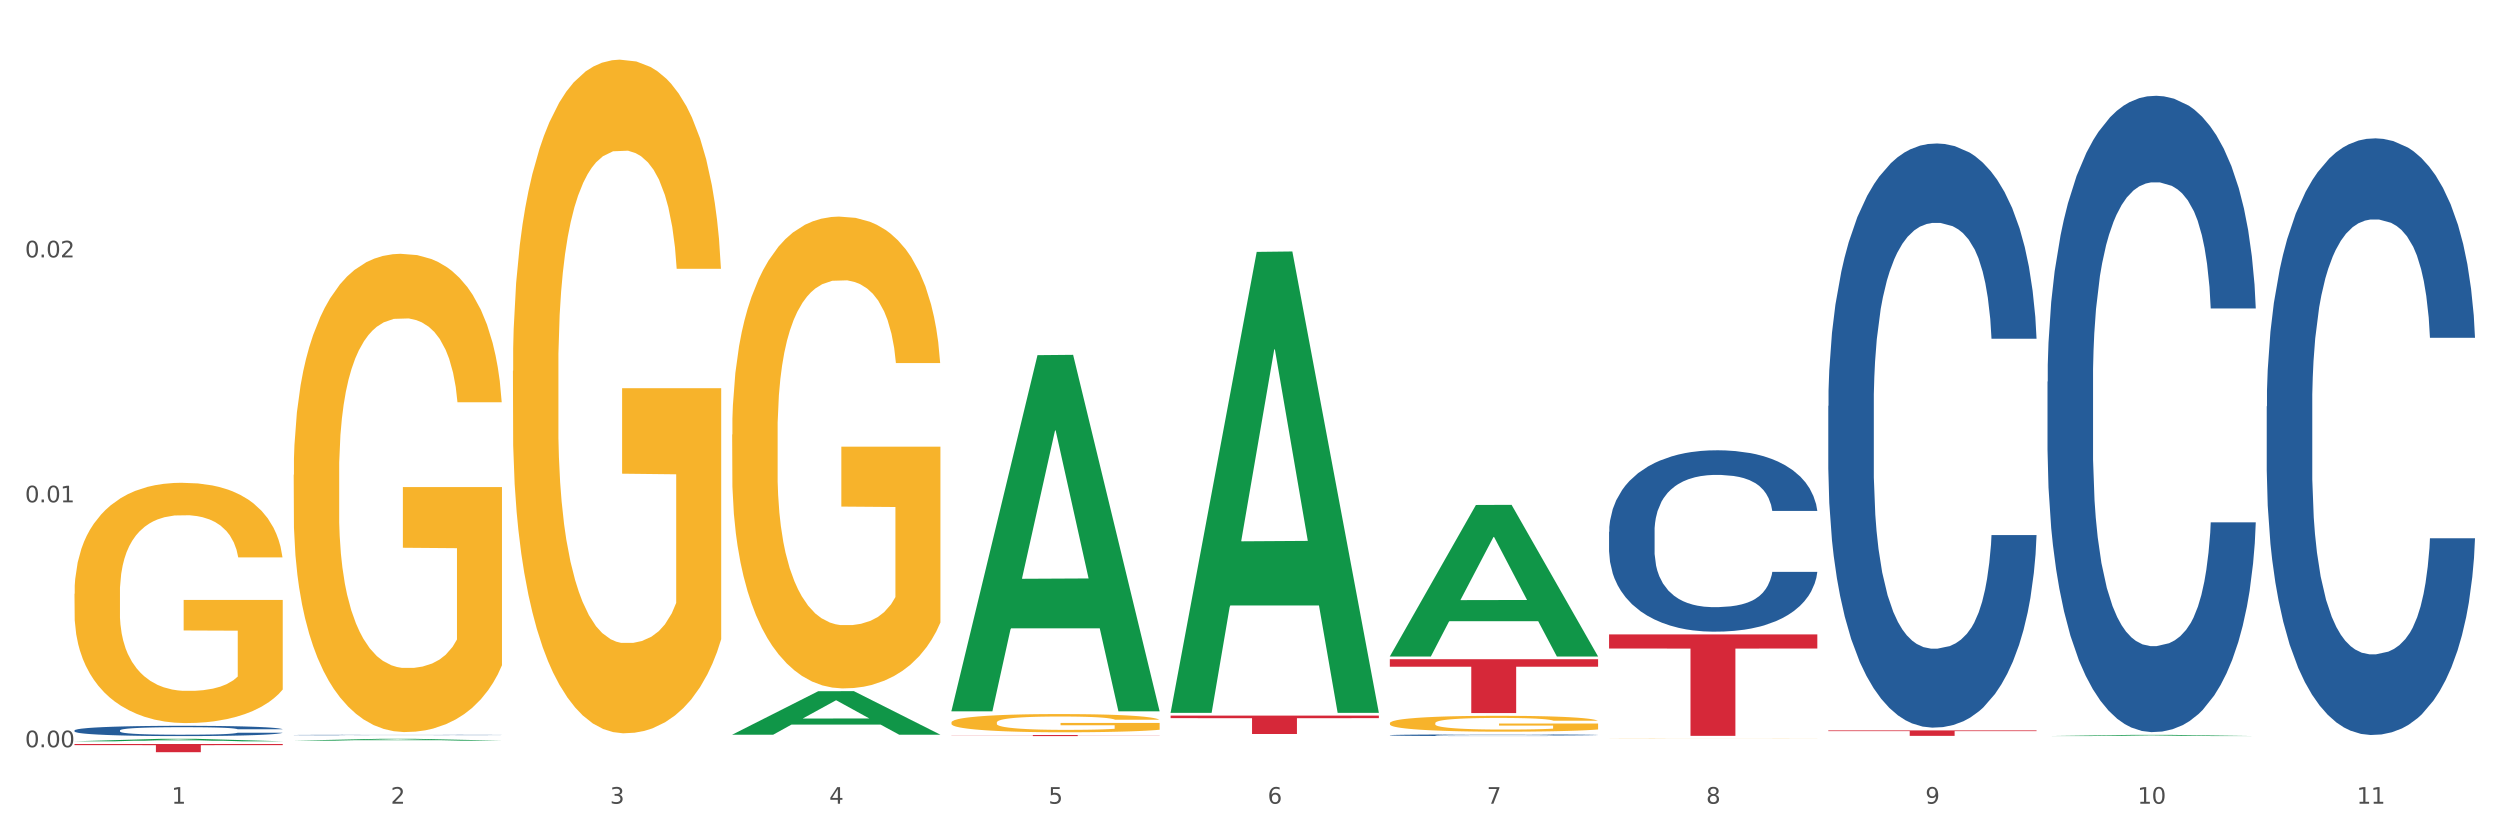
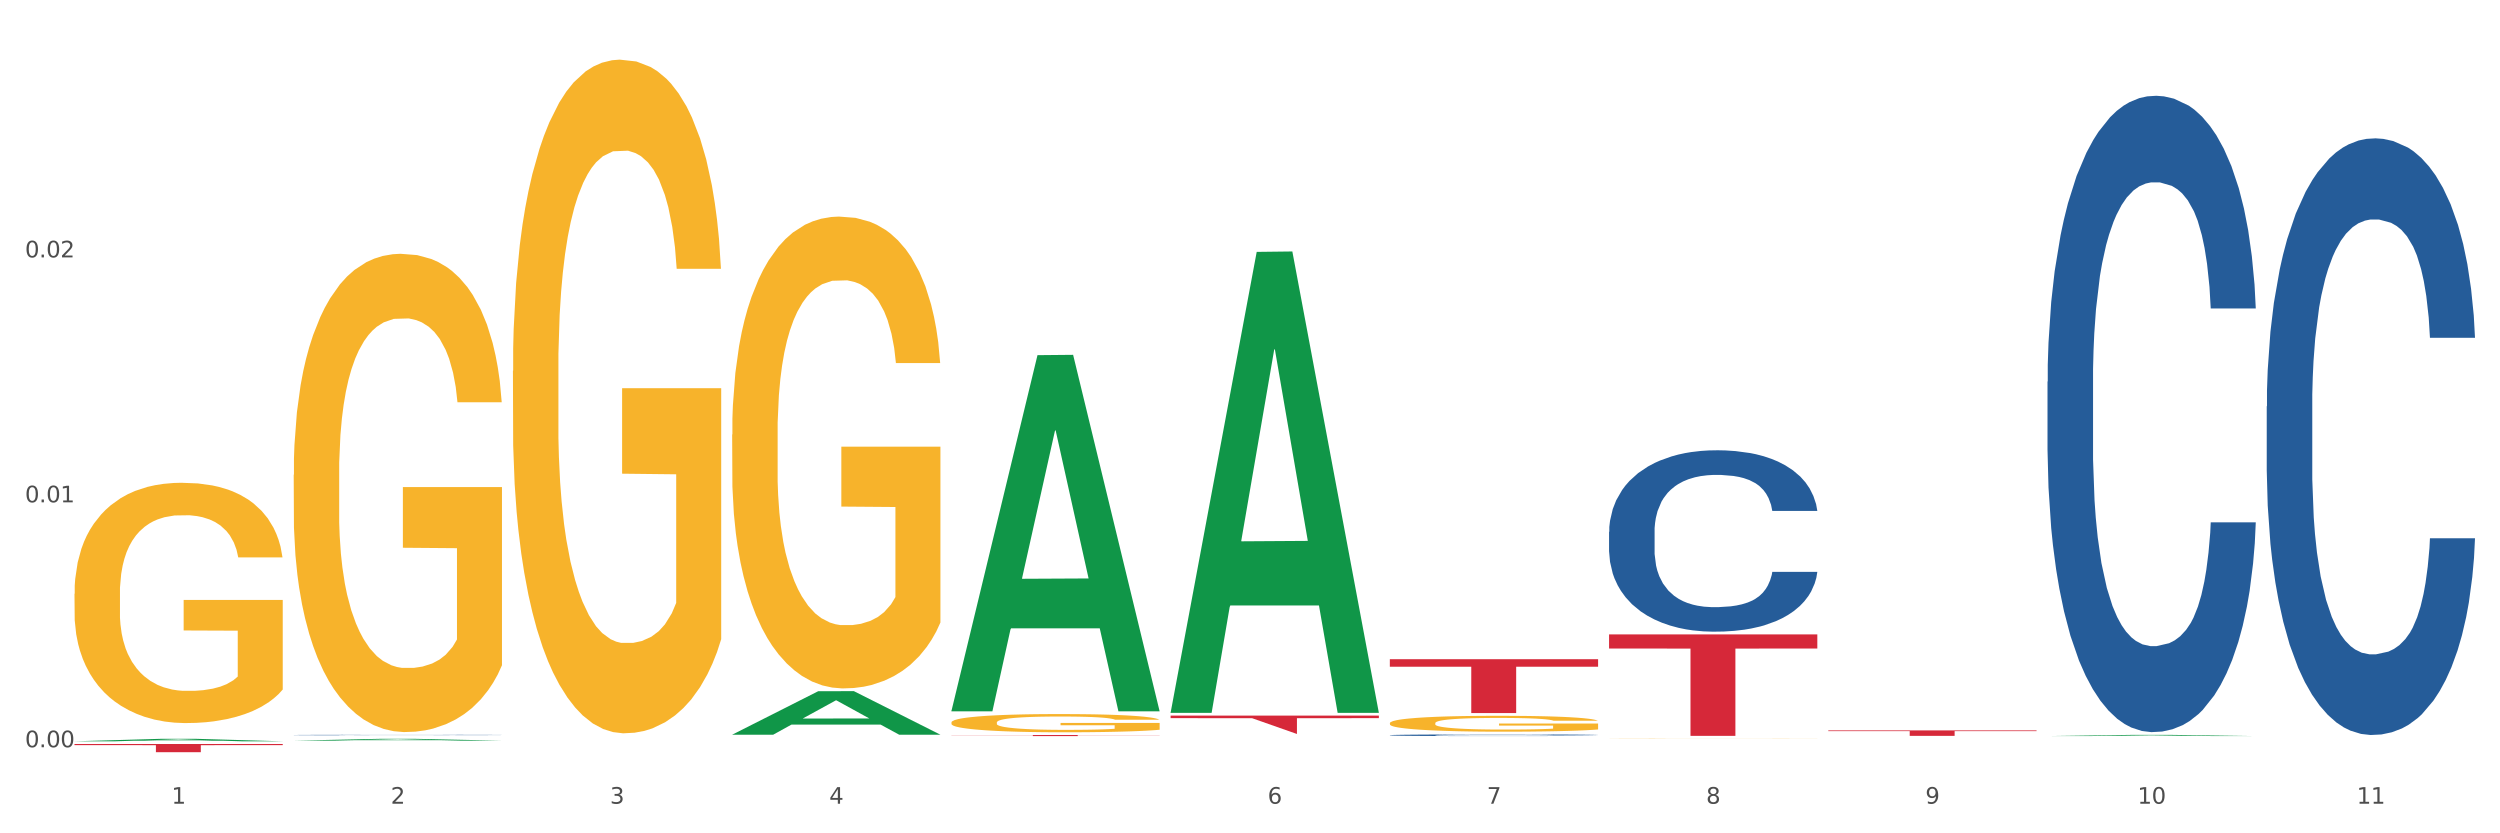
<svg xmlns="http://www.w3.org/2000/svg" xmlns:xlink="http://www.w3.org/1999/xlink" width="1080pt" height="360pt" viewBox="0 0 1080 360" version="1.1">
  <rect x="0" y="0" width="1080" height="360" fill="#333333" stroke="none" />
  <defs>
    <style type="text/css">*{stroke-linejoin: round; stroke-linecap: butt}</style>
  </defs>
  <g id="figure_1">
    <g id="patch_1">
      <path d="M 0 360  L 1080 360  L 1080 0  L 0 0  z " style="fill: #ffffff; stroke: #ffffff; stroke-linejoin: miter" />
    </g>
    <g id="axes_1">
      <g id="matplotlib.axis_1">
        <g id="xtick_1">
          <g id="text_1">
            <g style="fill: #4d4d4d" transform="translate(74.106 347.204) scale(0.096 -0.096)">
              <defs>
                <path id="DejaVuSans-31" d="M 794 531  L 1825 531  L 1825 4091  L 703 3866  L 703 4441  L 1819 4666  L 2450 4666  L 2450 531  L 3481 531  L 3481 0  L 794 0  L 794 531  z " transform="scale(0.016)" />
              </defs>
              <use xlink:href="#DejaVuSans-31" />
            </g>
          </g>
        </g>
        <g id="xtick_2">
          <g id="text_2">
            <g style="fill: #4d4d4d" transform="translate(168.812 347.204) scale(0.096 -0.096)">
              <defs>
                <path id="DejaVuSans-32" d="M 1228 531  L 3431 531  L 3431 0  L 469 0  L 469 531  Q 828 903 1448 1529  Q 2069 2156 2228 2338  Q 2531 2678 2651 2914  Q 2772 3150 2772 3378  Q 2772 3750 2511 3984  Q 2250 4219 1831 4219  Q 1534 4219 1204 4116  Q 875 4013 500 3803  L 500 4441  Q 881 4594 1212 4672  Q 1544 4750 1819 4750  Q 2544 4750 2975 4387  Q 3406 4025 3406 3419  Q 3406 3131 3298 2873  Q 3191 2616 2906 2266  Q 2828 2175 2409 1742  Q 1991 1309 1228 531  z " transform="scale(0.016)" />
              </defs>
              <use xlink:href="#DejaVuSans-32" />
            </g>
          </g>
        </g>
        <g id="xtick_3">
          <g id="text_3">
            <g style="fill: #4d4d4d" transform="translate(263.517 347.204) scale(0.096 -0.096)">
              <defs>
                <path id="DejaVuSans-33" d="M 2597 2516  Q 3050 2419 3304 2112  Q 3559 1806 3559 1356  Q 3559 666 3084 287  Q 2609 -91 1734 -91  Q 1441 -91 1130 -33  Q 819 25 488 141  L 488 750  Q 750 597 1062 519  Q 1375 441 1716 441  Q 2309 441 2620 675  Q 2931 909 2931 1356  Q 2931 1769 2642 2001  Q 2353 2234 1838 2234  L 1294 2234  L 1294 2753  L 1863 2753  Q 2328 2753 2575 2939  Q 2822 3125 2822 3475  Q 2822 3834 2567 4026  Q 2313 4219 1838 4219  Q 1578 4219 1281 4162  Q 984 4106 628 3988  L 628 4550  Q 988 4650 1302 4700  Q 1616 4750 1894 4750  Q 2613 4750 3031 4423  Q 3450 4097 3450 3541  Q 3450 3153 3228 2886  Q 3006 2619 2597 2516  z " transform="scale(0.016)" />
              </defs>
              <use xlink:href="#DejaVuSans-33" />
            </g>
          </g>
        </g>
        <g id="xtick_4">
          <g id="text_4">
            <g style="fill: #4d4d4d" transform="translate(358.223 347.204) scale(0.096 -0.096)">
              <defs>
                <path id="DejaVuSans-34" d="M 2419 4116  L 825 1625  L 2419 1625  L 2419 4116  z M 2253 4666  L 3047 4666  L 3047 1625  L 3713 1625  L 3713 1100  L 3047 1100  L 3047 0  L 2419 0  L 2419 1100  L 313 1100  L 313 1709  L 2253 4666  z " transform="scale(0.016)" />
              </defs>
              <use xlink:href="#DejaVuSans-34" />
            </g>
          </g>
        </g>
        <g id="xtick_5">
          <g id="text_5">
            <g style="fill: #4d4d4d" transform="translate(452.928 347.204) scale(0.096 -0.096)">
              <defs>
-                 <path id="DejaVuSans-35" d="M 691 4666  L 3169 4666  L 3169 4134  L 1269 4134  L 1269 2991  Q 1406 3038 1543 3061  Q 1681 3084 1819 3084  Q 2600 3084 3056 2656  Q 3513 2228 3513 1497  Q 3513 744 3044 326  Q 2575 -91 1722 -91  Q 1428 -91 1123 -41  Q 819 9 494 109  L 494 744  Q 775 591 1075 516  Q 1375 441 1709 441  Q 2250 441 2565 725  Q 2881 1009 2881 1497  Q 2881 1984 2565 2268  Q 2250 2553 1709 2553  Q 1456 2553 1204 2497  Q 953 2441 691 2322  L 691 4666  z " transform="scale(0.016)" />
-               </defs>
+                 </defs>
              <use xlink:href="#DejaVuSans-35" />
            </g>
          </g>
        </g>
        <g id="xtick_6">
          <g id="text_6">
            <g style="fill: #4d4d4d" transform="translate(547.634 347.204) scale(0.096 -0.096)">
              <defs>
                <path id="DejaVuSans-36" d="M 2113 2584  Q 1688 2584 1439 2293  Q 1191 2003 1191 1497  Q 1191 994 1439 701  Q 1688 409 2113 409  Q 2538 409 2786 701  Q 3034 994 3034 1497  Q 3034 2003 2786 2293  Q 2538 2584 2113 2584  z M 3366 4563  L 3366 3988  Q 3128 4100 2886 4159  Q 2644 4219 2406 4219  Q 1781 4219 1451 3797  Q 1122 3375 1075 2522  Q 1259 2794 1537 2939  Q 1816 3084 2150 3084  Q 2853 3084 3261 2657  Q 3669 2231 3669 1497  Q 3669 778 3244 343  Q 2819 -91 2113 -91  Q 1303 -91 875 529  Q 447 1150 447 2328  Q 447 3434 972 4092  Q 1497 4750 2381 4750  Q 2619 4750 2861 4703  Q 3103 4656 3366 4563  z " transform="scale(0.016)" />
              </defs>
              <use xlink:href="#DejaVuSans-36" />
            </g>
          </g>
        </g>
        <g id="xtick_7">
          <g id="text_7">
            <g style="fill: #4d4d4d" transform="translate(642.339 347.204) scale(0.096 -0.096)">
              <defs>
                <path id="DejaVuSans-37" d="M 525 4666  L 3525 4666  L 3525 4397  L 1831 0  L 1172 0  L 2766 4134  L 525 4134  L 525 4666  z " transform="scale(0.016)" />
              </defs>
              <use xlink:href="#DejaVuSans-37" />
            </g>
          </g>
        </g>
        <g id="xtick_8">
          <g id="text_8">
            <g style="fill: #4d4d4d" transform="translate(737.044 347.204) scale(0.096 -0.096)">
              <defs>
                <path id="DejaVuSans-38" d="M 2034 2216  Q 1584 2216 1326 1975  Q 1069 1734 1069 1313  Q 1069 891 1326 650  Q 1584 409 2034 409  Q 2484 409 2743 651  Q 3003 894 3003 1313  Q 3003 1734 2745 1975  Q 2488 2216 2034 2216  z M 1403 2484  Q 997 2584 770 2862  Q 544 3141 544 3541  Q 544 4100 942 4425  Q 1341 4750 2034 4750  Q 2731 4750 3128 4425  Q 3525 4100 3525 3541  Q 3525 3141 3298 2862  Q 3072 2584 2669 2484  Q 3125 2378 3379 2068  Q 3634 1759 3634 1313  Q 3634 634 3220 271  Q 2806 -91 2034 -91  Q 1263 -91 848 271  Q 434 634 434 1313  Q 434 1759 690 2068  Q 947 2378 1403 2484  z M 1172 3481  Q 1172 3119 1398 2916  Q 1625 2713 2034 2713  Q 2441 2713 2670 2916  Q 2900 3119 2900 3481  Q 2900 3844 2670 4047  Q 2441 4250 2034 4250  Q 1625 4250 1398 4047  Q 1172 3844 1172 3481  z " transform="scale(0.016)" />
              </defs>
              <use xlink:href="#DejaVuSans-38" />
            </g>
          </g>
        </g>
        <g id="xtick_9">
          <g id="text_9">
            <g style="fill: #4d4d4d" transform="translate(831.75 347.204) scale(0.096 -0.096)">
              <defs>
                <path id="DejaVuSans-39" d="M 703 97  L 703 672  Q 941 559 1184 500  Q 1428 441 1663 441  Q 2288 441 2617 861  Q 2947 1281 2994 2138  Q 2813 1869 2534 1725  Q 2256 1581 1919 1581  Q 1219 1581 811 2004  Q 403 2428 403 3163  Q 403 3881 828 4315  Q 1253 4750 1959 4750  Q 2769 4750 3195 4129  Q 3622 3509 3622 2328  Q 3622 1225 3098 567  Q 2575 -91 1691 -91  Q 1453 -91 1209 -44  Q 966 3 703 97  z M 1959 2075  Q 2384 2075 2632 2365  Q 2881 2656 2881 3163  Q 2881 3666 2632 3958  Q 2384 4250 1959 4250  Q 1534 4250 1286 3958  Q 1038 3666 1038 3163  Q 1038 2656 1286 2365  Q 1534 2075 1959 2075  z " transform="scale(0.016)" />
              </defs>
              <use xlink:href="#DejaVuSans-39" />
            </g>
          </g>
        </g>
        <g id="xtick_10">
          <g id="text_10">
            <g style="fill: #4d4d4d" transform="translate(923.401 347.204) scale(0.096 -0.096)">
              <defs>
                <path id="DejaVuSans-30" d="M 2034 4250  Q 1547 4250 1301 3770  Q 1056 3291 1056 2328  Q 1056 1369 1301 889  Q 1547 409 2034 409  Q 2525 409 2770 889  Q 3016 1369 3016 2328  Q 3016 3291 2770 3770  Q 2525 4250 2034 4250  z M 2034 4750  Q 2819 4750 3233 4129  Q 3647 3509 3647 2328  Q 3647 1150 3233 529  Q 2819 -91 2034 -91  Q 1250 -91 836 529  Q 422 1150 422 2328  Q 422 3509 836 4129  Q 1250 4750 2034 4750  z " transform="scale(0.016)" />
              </defs>
              <use xlink:href="#DejaVuSans-31" />
              <use xlink:href="#DejaVuSans-30" transform="translate(63.623 0)" />
            </g>
          </g>
        </g>
        <g id="xtick_11">
          <g id="text_11">
            <g style="fill: #4d4d4d" transform="translate(1018.107 347.204) scale(0.096 -0.096)">
              <use xlink:href="#DejaVuSans-31" />
              <use xlink:href="#DejaVuSans-31" transform="translate(63.623 0)" />
            </g>
          </g>
        </g>
        <g id="xtick_12" />
        <g id="xtick_13" />
        <g id="xtick_14" />
        <g id="xtick_15" />
        <g id="xtick_16" />
        <g id="xtick_17" />
        <g id="xtick_18" />
        <g id="xtick_19" />
        <g id="xtick_20" />
        <g id="xtick_21" />
      </g>
      <g id="matplotlib.axis_2">
        <g id="ytick_1">
          <g id="text_12">
            <g style="fill: #4d4d4d" transform="translate(10.8 322.816) scale(0.096 -0.096)">
              <defs>
                <path id="DejaVuSans-2e" d="M 684 794  L 1344 794  L 1344 0  L 684 0  L 684 794  z " transform="scale(0.016)" />
              </defs>
              <use xlink:href="#DejaVuSans-30" />
              <use xlink:href="#DejaVuSans-2e" transform="translate(63.623 0)" />
              <use xlink:href="#DejaVuSans-30" transform="translate(95.41 0)" />
              <use xlink:href="#DejaVuSans-30" transform="translate(159.033 0)" />
            </g>
          </g>
        </g>
        <g id="ytick_2">
          <g id="text_13">
            <g style="fill: #4d4d4d" transform="translate(10.8 217.008) scale(0.096 -0.096)">
              <use xlink:href="#DejaVuSans-30" />
              <use xlink:href="#DejaVuSans-2e" transform="translate(63.623 0)" />
              <use xlink:href="#DejaVuSans-30" transform="translate(95.41 0)" />
              <use xlink:href="#DejaVuSans-31" transform="translate(159.033 0)" />
            </g>
          </g>
        </g>
        <g id="ytick_3">
          <g id="text_14">
            <g style="fill: #4d4d4d" transform="translate(10.8 111.199) scale(0.096 -0.096)">
              <use xlink:href="#DejaVuSans-30" />
              <use xlink:href="#DejaVuSans-2e" transform="translate(63.623 0)" />
              <use xlink:href="#DejaVuSans-30" transform="translate(95.41 0)" />
              <use xlink:href="#DejaVuSans-32" transform="translate(159.033 0)" />
            </g>
          </g>
        </g>
        <g id="ytick_4" />
        <g id="ytick_5" />
        <g id="ytick_6" />
      </g>
      <g id="PolyCollection_1">
        <path d="M 32.175 320.242  L 32.268 320.241  L 69.369 319.17  L 84.766 319.169  L 122.145 320.244  L 104.337 320.244  L 96.267 319.994  L 57.96 319.994  L 57.682 319.998  L 49.891 320.244  L 32.175 320.244  L 32.175 320.242  L 62.783 319.844  L 91.444 319.843  L 77.253 319.398  L 77.067 319.396  L 76.882 319.399  L 62.691 319.843  L 62.783 319.844  L 32.175 320.242  z " clip-path="url(#p238727cf6b)" style="fill: #109648" />
        <path d="M 316.291 187.754  L 316.398 187.568  L 316.398 180.866  L 316.61 175.095  L 317.672 161.133  L 319.266 149.591  L 320.434 143.448  L 321.603 138.422  L 322.983 133.395  L 324.683 128.183  L 327.763 120.55  L 329.675 116.641  L 332.012 112.545  L 336.261 106.588  L 339.342 103.237  L 342.528 100.445  L 347.733 97.094  L 351.132 95.605  L 354.744 94.488  L 359.099 93.743  L 362.392 93.557  L 369.615 94.115  L 375.776 95.791  L 378.75 97.094  L 382.574 99.328  L 384.592 100.817  L 387.885 103.796  L 391.284 107.705  L 393.621 111.056  L 397.127 117.385  L 399.782 123.715  L 402.225 131.534  L 403.5 136.932  L 404.456 141.959  L 405.306 147.73  L 406.155 156.851  L 387.035 156.851  L 386.292 150.336  L 385.123 144.193  L 383.424 138.235  L 381.937 134.512  L 379.387 129.858  L 377.051 126.88  L 374.607 124.646  L 371.633 122.784  L 369.296 121.853  L 366.003 121.109  L 359.524 121.295  L 355.169 122.784  L 352.195 124.646  L 350.283 126.321  L 348.583 128.183  L 346.671 130.789  L 344.44 134.698  L 342.847 138.235  L 341.254 142.703  L 339.979 147.171  L 338.811 152.384  L 337.855 157.968  L 337.111 163.739  L 336.474 170.814  L 335.943 182.542  L 335.943 208.046  L 336.155 213.817  L 336.686 221.449  L 337.323 227.22  L 338.386 234.108  L 339.342 238.762  L 341.147 245.464  L 343.166 251.049  L 344.759 254.586  L 346.352 257.565  L 349.114 261.66  L 352.195 265.011  L 354.85 267.059  L 358.462 268.92  L 360.905 269.665  L 363.029 270.037  L 368.234 270.037  L 371.952 269.479  L 376.095 268.176  L 379.281 266.5  L 381.937 264.452  L 384.911 261.102  L 386.823 257.937  L 386.823 219.029  L 363.454 218.843  L 363.454 192.967  L 406.262 192.967  L 406.262 268.92  L 404.456 272.83  L 402.438 276.367  L 400.313 279.531  L 397.127 283.441  L 393.303 287.164  L 389.903 289.77  L 386.292 292.004  L 382.043 294.052  L 376.519 295.914  L 373.12 296.658  L 368.871 297.217  L 363.879 297.403  L 359.524 297.031  L 355.275 296.1  L 350.814 294.424  L 346.459 292.004  L 343.166 289.584  L 339.873 286.606  L 336.367 282.696  L 333.606 278.973  L 331.481 275.622  L 329.144 271.34  L 326.595 265.756  L 324.683 260.729  L 322.983 255.517  L 321.178 248.815  L 319.903 243.044  L 318.628 235.784  L 317.885 230.385  L 317.035 222.008  L 316.398 210.28  L 316.291 187.754  z " clip-path="url(#p238727cf6b)" style="fill: #f7b32b" />
        <path d="M 410.997 312.115  L 411.103 312.108  L 411.103 311.849  L 411.316 311.626  L 412.378 311.086  L 413.971 310.64  L 415.14 310.403  L 416.308 310.209  L 417.689 310.015  L 419.388 309.813  L 422.469 309.519  L 424.381 309.367  L 426.718 309.209  L 430.967 308.979  L 434.047 308.85  L 437.234 308.742  L 442.439 308.612  L 445.838 308.555  L 449.449 308.512  L 453.804 308.483  L 457.097 308.476  L 464.32 308.497  L 470.481 308.562  L 473.456 308.612  L 477.28 308.699  L 479.298 308.756  L 482.591 308.871  L 485.99 309.022  L 488.327 309.152  L 491.832 309.396  L 494.488 309.641  L 496.931 309.943  L 498.205 310.151  L 499.161 310.346  L 500.011 310.569  L 500.861 310.921  L 481.741 310.921  L 480.997 310.669  L 479.829 310.432  L 478.129 310.202  L 476.642 310.058  L 474.093 309.878  L 471.756 309.763  L 469.313 309.677  L 466.339 309.605  L 464.002 309.569  L 460.709 309.54  L 454.229 309.547  L 449.874 309.605  L 446.9 309.677  L 444.988 309.741  L 443.288 309.813  L 441.376 309.914  L 439.146 310.065  L 437.552 310.202  L 435.959 310.374  L 434.684 310.547  L 433.516 310.748  L 432.56 310.964  L 431.816 311.187  L 431.179 311.46  L 430.648 311.913  L 430.648 312.899  L 430.86 313.122  L 431.392 313.417  L 432.029 313.64  L 433.091 313.906  L 434.047 314.086  L 435.853 314.344  L 437.871 314.56  L 439.464 314.697  L 441.058 314.812  L 443.82 314.97  L 446.9 315.1  L 449.556 315.179  L 453.167 315.251  L 455.61 315.279  L 457.735 315.294  L 462.94 315.294  L 466.657 315.272  L 470.8 315.222  L 473.987 315.157  L 476.642 315.078  L 479.616 314.949  L 481.528 314.826  L 481.528 313.323  L 458.16 313.316  L 458.16 312.316  L 500.967 312.316  L 500.967 315.251  L 499.161 315.402  L 497.143 315.538  L 495.019 315.661  L 491.832 315.812  L 488.008 315.955  L 484.609 316.056  L 480.997 316.142  L 476.748 316.222  L 471.225 316.294  L 467.826 316.322  L 463.577 316.344  L 458.584 316.351  L 454.229 316.337  L 449.98 316.301  L 445.519 316.236  L 441.164 316.142  L 437.871 316.049  L 434.578 315.934  L 431.073 315.783  L 428.311 315.639  L 426.187 315.51  L 423.85 315.344  L 421.3 315.128  L 419.388 314.934  L 417.689 314.733  L 415.883 314.474  L 414.608 314.251  L 413.334 313.97  L 412.59 313.762  L 411.74 313.438  L 411.103 312.985  L 410.997 312.115  z " clip-path="url(#p238727cf6b)" style="fill: #f7b32b" />
        <path d="M 789.819 315.519  L 879.789 315.519  L 879.789 315.85  L 844.398 315.852  L 844.398 317.898  L 824.997 317.898  L 824.997 315.852  L 789.819 315.85  L 789.819 315.521  L 789.819 315.519  z " clip-path="url(#p238727cf6b)" style="fill: #d62839" />
        <path d="M 695.113 274.062  L 785.084 274.062  L 785.084 280.152  L 749.692 280.193  L 749.692 317.884  L 730.291 317.884  L 730.291 280.193  L 695.113 280.152  L 695.113 274.103  L 695.113 274.062  z " clip-path="url(#p238727cf6b)" style="fill: #d62839" />
        <path d="M 600.408 284.788  L 690.378 284.788  L 690.378 288.021  L 654.987 288.043  L 654.987 308.053  L 635.586 308.053  L 635.586 288.043  L 600.408 288.021  L 600.408 284.81  L 600.408 284.788  z " clip-path="url(#p238727cf6b)" style="fill: #d62839" />
-         <path d="M 505.702 309.143  L 595.673 309.143  L 595.673 310.246  L 560.281 310.253  L 560.281 317.082  L 540.88 317.082  L 540.88 310.253  L 505.702 310.246  L 505.702 309.15  L 505.702 309.143  z " clip-path="url(#p238727cf6b)" style="fill: #d62839" />
+         <path d="M 505.702 309.143  L 595.673 309.143  L 595.673 310.246  L 560.281 310.253  L 560.281 317.082  L 540.88 310.253  L 505.702 310.246  L 505.702 309.15  L 505.702 309.143  z " clip-path="url(#p238727cf6b)" style="fill: #d62839" />
        <path d="M 410.997 317.525  L 500.967 317.525  L 500.967 317.59  L 465.576 317.59  L 465.576 317.995  L 446.175 317.995  L 446.175 317.59  L 410.997 317.59  L 410.997 317.525  L 410.997 317.525  z " clip-path="url(#p238727cf6b)" style="fill: #d62839" />
        <path d="M 32.175 321.418  L 122.145 321.418  L 122.145 321.909  L 86.754 321.912  L 86.754 324.95  L 67.353 324.95  L 67.353 321.912  L 32.175 321.909  L 32.175 321.421  L 32.175 321.418  z " clip-path="url(#p238727cf6b)" style="fill: #d62839" />
        <path d="M 695.113 319.209  L 695.22 319.209  L 695.22 319.206  L 695.432 319.204  L 696.494 319.198  L 698.088 319.193  L 699.256 319.19  L 700.424 319.188  L 701.805 319.186  L 703.505 319.184  L 706.585 319.18  L 708.497 319.179  L 710.834 319.177  L 715.083 319.174  L 718.164 319.173  L 721.35 319.172  L 726.555 319.17  L 729.954 319.17  L 733.566 319.169  L 737.921 319.169  L 741.214 319.169  L 748.437 319.169  L 754.598 319.17  L 757.572 319.17  L 761.396 319.171  L 763.414 319.172  L 766.707 319.173  L 770.106 319.175  L 772.443 319.176  L 775.948 319.179  L 778.604 319.182  L 781.047 319.185  L 782.322 319.187  L 783.278 319.189  L 784.128 319.192  L 784.977 319.196  L 765.857 319.196  L 765.114 319.193  L 763.945 319.19  L 762.246 319.188  L 760.759 319.186  L 758.209 319.184  L 755.872 319.183  L 753.429 319.182  L 750.455 319.181  L 748.118 319.181  L 744.825 319.18  L 738.346 319.181  L 733.991 319.181  L 731.016 319.182  L 729.104 319.183  L 727.405 319.184  L 725.493 319.185  L 723.262 319.186  L 721.669 319.188  L 720.076 319.19  L 718.801 319.192  L 717.632 319.194  L 716.676 319.196  L 715.933 319.199  L 715.296 319.202  L 714.764 319.207  L 714.764 319.218  L 714.977 319.22  L 715.508 319.224  L 716.145 319.226  L 717.208 319.229  L 718.164 319.231  L 719.969 319.234  L 721.988 319.236  L 723.581 319.238  L 725.174 319.239  L 727.936 319.241  L 731.016 319.242  L 733.672 319.243  L 737.284 319.244  L 739.727 319.244  L 741.851 319.244  L 747.056 319.244  L 750.774 319.244  L 754.916 319.244  L 758.103 319.243  L 760.759 319.242  L 763.733 319.241  L 765.645 319.239  L 765.645 319.223  L 742.276 319.222  L 742.276 319.211  L 785.084 319.211  L 785.084 319.244  L 783.278 319.246  L 781.26 319.247  L 779.135 319.249  L 775.948 319.25  L 772.124 319.252  L 768.725 319.253  L 765.114 319.254  L 760.865 319.255  L 755.341 319.256  L 751.942 319.256  L 747.693 319.256  L 742.701 319.256  L 738.346 319.256  L 734.097 319.256  L 729.636 319.255  L 725.28 319.254  L 721.988 319.253  L 718.695 319.252  L 715.189 319.25  L 712.428 319.248  L 710.303 319.247  L 707.966 319.245  L 705.417 319.243  L 703.505 319.24  L 701.805 319.238  L 700 319.235  L 698.725 319.233  L 697.45 319.23  L 696.707 319.227  L 695.857 319.224  L 695.22 319.219  L 695.113 319.209  z " clip-path="url(#p238727cf6b)" style="fill: #f7b32b" />
        <path d="M 32.175 256.53  L 32.281 256.435  L 32.281 253.022  L 32.494 250.082  L 33.556 242.972  L 35.149 237.093  L 36.318 233.964  L 37.486 231.405  L 38.867 228.845  L 40.567 226.19  L 43.647 222.303  L 45.559 220.312  L 47.896 218.226  L 52.145 215.192  L 55.225 213.485  L 58.412 212.063  L 63.617 210.356  L 67.016 209.598  L 70.627 209.029  L 74.983 208.65  L 78.275 208.555  L 85.499 208.839  L 91.659 209.693  L 94.634 210.356  L 98.458 211.494  L 100.476 212.253  L 103.769 213.77  L 107.168 215.761  L 109.505 217.467  L 113.01 220.691  L 115.666 223.914  L 118.109 227.897  L 119.383 230.646  L 120.339 233.206  L 121.189 236.145  L 122.039 240.791  L 102.919 240.791  L 102.175 237.472  L 101.007 234.344  L 99.307 231.31  L 97.82 229.413  L 95.271 227.043  L 92.934 225.526  L 90.491 224.388  L 87.517 223.44  L 85.18 222.966  L 81.887 222.587  L 75.407 222.682  L 71.052 223.44  L 68.078 224.388  L 66.166 225.242  L 64.467 226.19  L 62.555 227.517  L 60.324 229.508  L 58.731 231.31  L 57.137 233.585  L 55.863 235.861  L 54.694 238.515  L 53.738 241.36  L 52.995 244.299  L 52.357 247.902  L 51.826 253.875  L 51.826 266.864  L 52.039 269.803  L 52.57 273.691  L 53.207 276.63  L 54.269 280.138  L 55.225 282.508  L 57.031 285.921  L 59.049 288.766  L 60.643 290.567  L 62.236 292.084  L 64.998 294.17  L 68.078 295.876  L 70.734 296.919  L 74.345 297.867  L 76.788 298.247  L 78.913 298.436  L 84.118 298.436  L 87.835 298.152  L 91.978 297.488  L 95.165 296.635  L 97.82 295.592  L 100.795 293.885  L 102.707 292.274  L 102.707 272.458  L 79.338 272.363  L 79.338 259.184  L 122.145 259.184  L 122.145 297.867  L 120.339 299.859  L 118.321 301.66  L 116.197 303.272  L 113.01 305.263  L 109.186 307.159  L 105.787 308.486  L 102.175 309.624  L 97.927 310.667  L 92.403 311.615  L 89.004 311.994  L 84.755 312.279  L 79.763 312.374  L 75.407 312.184  L 71.159 311.71  L 66.697 310.857  L 62.342 309.624  L 59.049 308.392  L 55.756 306.875  L 52.251 304.884  L 49.489 302.987  L 47.365 301.281  L 45.028 299.1  L 42.479 296.256  L 40.567 293.696  L 38.867 291.041  L 37.061 287.628  L 35.787 284.689  L 34.512 280.991  L 33.768 278.241  L 32.919 273.975  L 32.281 268.002  L 32.175 256.53  z " clip-path="url(#p238727cf6b)" style="fill: #f7b32b" />
-         <path d="M 32.175 315.546  L 32.281 315.542  L 32.281 315.428  L 32.6 315.274  L 33.77 314.989  L 35.259 314.774  L 37.811 314.522  L 39.194 314.417  L 41.002 314.299  L 44.724 314.108  L 48.978 313.945  L 51.956 313.856  L 54.189 313.799  L 59.187 313.698  L 62.059 313.653  L 65.036 313.616  L 67.589 313.592  L 71.843 313.564  L 75.246 313.551  L 79.181 313.547  L 82.477 313.551  L 86.838 313.568  L 93.219 313.616  L 95.665 313.645  L 98.961 313.694  L 102.365 313.759  L 105.13 313.823  L 108.32 313.917  L 111.617 314.039  L 114.807 314.193  L 117.041 314.335  L 118.848 314.486  L 120.444 314.668  L 121.613 314.867  L 122.145 315.034  L 102.684 315.034  L 102.152 314.884  L 101.088 314.721  L 100.025 314.611  L 98.855 314.522  L 97.047 314.421  L 95.452 314.356  L 92.793 314.278  L 90.347 314.23  L 88.327 314.201  L 85.881 314.177  L 80.67 314.152  L 76.947 314.152  L 74.608 314.161  L 71.736 314.181  L 69.29 314.209  L 66.419 314.258  L 64.186 314.311  L 61.952 314.38  L 60.676 314.429  L 58.762 314.518  L 57.486 314.591  L 55.784 314.717  L 54.827 314.806  L 53.126 315.038  L 52.381 315.209  L 52.062 315.326  L 51.849 315.456  L 51.849 316.09  L 52.487 316.374  L 53.019 316.496  L 53.87 316.634  L 55.465 316.813  L 57.805 316.988  L 60.251 317.114  L 62.271 317.191  L 64.186 317.248  L 66.1 317.292  L 68.44 317.333  L 70.354 317.357  L 73.225 317.382  L 76.628 317.394  L 79.287 317.394  L 84.711 317.374  L 87.157 317.353  L 89.496 317.325  L 92.049 317.28  L 94.069 317.231  L 95.239 317.195  L 97.153 317.118  L 98.642 317.036  L 99.919 316.943  L 100.769 316.862  L 101.726 316.74  L 102.471 316.602  L 102.684 316.529  L 122.145 316.529  L 121.72 316.675  L 120.975 316.817  L 119.487 317.008  L 118.317 317.118  L 116.509 317.252  L 114.595 317.365  L 111.936 317.491  L 109.49 317.585  L 106.937 317.666  L 104.172 317.739  L 99.174 317.841  L 97.366 317.869  L 93.538 317.918  L 90.56 317.946  L 86.2 317.975  L 81.733 317.991  L 77.054 317.995  L 72.906 317.987  L 68.333 317.962  L 65.462 317.938  L 62.271 317.902  L 58.549 317.845  L 55.04 317.776  L 51.743 317.694  L 48.659 317.601  L 45.788 317.495  L 42.065 317.321  L 39.3 317.15  L 37.28 316.992  L 35.897 316.858  L 34.515 316.687  L 33.77 316.569  L 32.6 316.285  L 32.175 316.021  L 32.175 315.546  z " clip-path="url(#p238727cf6b)" style="fill: #255c99" />
        <path d="M 126.88 317.534  L 126.987 317.534  L 126.987 317.528  L 127.306 317.521  L 128.476 317.506  L 129.965 317.495  L 132.517 317.483  L 133.899 317.477  L 135.707 317.471  L 139.43 317.462  L 143.683 317.454  L 146.661 317.449  L 148.894 317.446  L 153.893 317.441  L 156.764 317.439  L 159.742 317.437  L 162.294 317.436  L 166.548 317.434  L 169.951 317.434  L 173.886 317.433  L 177.183 317.434  L 181.543 317.434  L 187.924 317.437  L 190.37 317.438  L 193.667 317.441  L 197.07 317.444  L 199.835 317.447  L 203.025 317.452  L 206.322 317.458  L 209.513 317.466  L 211.746 317.473  L 213.554 317.481  L 215.149 317.49  L 216.319 317.5  L 216.851 317.509  L 197.389 317.509  L 196.857 317.501  L 195.794 317.493  L 194.73 317.487  L 193.561 317.483  L 191.753 317.478  L 190.157 317.474  L 187.499 317.47  L 185.053 317.468  L 183.032 317.466  L 180.586 317.465  L 175.375 317.464  L 171.653 317.464  L 169.313 317.464  L 166.442 317.465  L 163.996 317.467  L 161.124 317.469  L 158.891 317.472  L 156.658 317.475  L 155.382 317.478  L 153.467 317.482  L 152.191 317.486  L 150.49 317.493  L 149.533 317.497  L 147.831 317.509  L 147.087 317.517  L 146.768 317.523  L 146.555 317.53  L 146.555 317.562  L 147.193 317.576  L 147.725 317.582  L 148.575 317.589  L 150.171 317.598  L 152.51 317.607  L 154.956 317.613  L 156.977 317.617  L 158.891 317.62  L 160.805 317.623  L 163.145 317.625  L 165.059 317.626  L 167.931 317.627  L 171.334 317.628  L 173.993 317.628  L 179.416 317.627  L 181.862 317.626  L 184.202 317.624  L 186.754 317.622  L 188.775 317.619  L 189.945 317.618  L 191.859 317.614  L 193.348 317.61  L 194.624 317.605  L 195.475 317.601  L 196.432 317.595  L 197.176 317.588  L 197.389 317.584  L 216.851 317.584  L 216.425 317.591  L 215.681 317.599  L 214.192 317.608  L 213.022 317.614  L 211.214 317.62  L 209.3 317.626  L 206.641 317.633  L 204.195 317.637  L 201.643 317.641  L 198.878 317.645  L 193.88 317.65  L 192.072 317.652  L 188.243 317.654  L 185.265 317.656  L 180.905 317.657  L 176.439 317.658  L 171.759 317.658  L 167.612 317.658  L 163.039 317.656  L 160.167 317.655  L 156.977 317.653  L 153.255 317.65  L 149.745 317.647  L 146.448 317.643  L 143.364 317.638  L 140.493 317.633  L 136.771 317.624  L 134.006 317.615  L 131.985 317.607  L 130.603 317.601  L 129.22 317.592  L 128.476 317.586  L 127.306 317.572  L 126.88 317.558  L 126.88 317.534  z " clip-path="url(#p238727cf6b)" style="fill: #255c99" />
        <path d="M 600.408 317.594  L 600.514 317.593  L 600.514 317.575  L 600.833 317.549  L 602.003 317.503  L 603.492 317.467  L 606.044 317.426  L 607.427 317.409  L 609.235 317.39  L 612.957 317.358  L 617.211 317.332  L 620.189 317.317  L 622.422 317.308  L 627.42 317.291  L 630.292 317.284  L 633.269 317.278  L 635.822 317.274  L 640.076 317.269  L 643.479 317.267  L 647.414 317.266  L 650.71 317.267  L 655.071 317.27  L 661.451 317.278  L 663.897 317.282  L 667.194 317.29  L 670.597 317.301  L 673.362 317.312  L 676.553 317.327  L 679.85 317.347  L 683.04 317.372  L 685.273 317.396  L 687.081 317.42  L 688.677 317.45  L 689.846 317.483  L 690.378 317.51  L 670.916 317.51  L 670.385 317.485  L 669.321 317.459  L 668.258 317.441  L 667.088 317.426  L 665.28 317.41  L 663.685 317.399  L 661.026 317.386  L 658.58 317.378  L 656.559 317.374  L 654.113 317.37  L 648.902 317.366  L 645.18 317.366  L 642.841 317.367  L 639.969 317.37  L 637.523 317.375  L 634.652 317.383  L 632.419 317.392  L 630.185 317.403  L 628.909 317.411  L 626.995 317.425  L 625.719 317.437  L 624.017 317.458  L 623.06 317.473  L 621.358 317.511  L 620.614 317.539  L 620.295 317.558  L 620.082 317.579  L 620.082 317.683  L 620.72 317.73  L 621.252 317.749  L 622.103 317.772  L 623.698 317.801  L 626.038 317.83  L 628.484 317.851  L 630.504 317.863  L 632.419 317.873  L 634.333 317.88  L 636.672 317.887  L 638.587 317.891  L 641.458 317.895  L 644.861 317.897  L 647.52 317.897  L 652.944 317.893  L 655.39 317.89  L 657.729 317.885  L 660.282 317.878  L 662.302 317.87  L 663.472 317.864  L 665.386 317.851  L 666.875 317.838  L 668.151 317.823  L 669.002 317.809  L 669.959 317.789  L 670.704 317.767  L 670.916 317.755  L 690.378 317.755  L 689.953 317.779  L 689.208 317.802  L 687.719 317.833  L 686.55 317.851  L 684.742 317.873  L 682.827 317.892  L 680.169 317.912  L 677.723 317.928  L 675.17 317.941  L 672.405 317.953  L 667.407 317.97  L 665.599 317.974  L 661.771 317.982  L 658.793 317.987  L 654.433 317.992  L 649.966 317.994  L 645.287 317.995  L 641.139 317.994  L 636.566 317.99  L 633.695 317.986  L 630.504 317.98  L 626.782 317.97  L 623.273 317.959  L 619.976 317.946  L 616.892 317.93  L 614.02 317.913  L 610.298 317.885  L 607.533 317.857  L 605.513 317.831  L 604.13 317.809  L 602.748 317.781  L 602.003 317.761  L 600.833 317.715  L 600.408 317.672  L 600.408 317.594  z " clip-path="url(#p238727cf6b)" style="fill: #255c99" />
        <path d="M 695.113 229.73  L 695.22 229.658  L 695.22 227.654  L 695.539 224.935  L 696.709 219.925  L 698.197 216.131  L 700.75 211.694  L 702.132 209.833  L 703.94 207.757  L 707.662 204.393  L 711.916 201.53  L 714.894 199.956  L 717.127 198.954  L 722.126 197.165  L 724.997 196.377  L 727.975 195.733  L 730.527 195.304  L 734.781 194.803  L 738.184 194.588  L 742.119 194.516  L 745.416 194.588  L 749.776 194.874  L 756.157 195.733  L 758.603 196.234  L 761.9 197.093  L 765.303 198.238  L 768.068 199.383  L 771.258 201.029  L 774.555 203.177  L 777.746 205.896  L 779.979 208.401  L 781.787 211.05  L 783.382 214.27  L 784.552 217.777  L 785.084 220.712  L 765.622 220.712  L 765.09 218.064  L 764.027 215.201  L 762.963 213.268  L 761.793 211.694  L 759.985 209.904  L 758.39 208.759  L 755.732 207.399  L 753.286 206.541  L 751.265 206.039  L 748.819 205.61  L 743.608 205.181  L 739.886 205.181  L 737.546 205.324  L 734.675 205.682  L 732.229 206.183  L 729.357 207.042  L 727.124 207.972  L 724.891 209.189  L 723.615 210.048  L 721.7 211.622  L 720.424 212.91  L 718.723 215.129  L 717.765 216.704  L 716.064 220.783  L 715.319 223.789  L 715 225.865  L 714.788 228.155  L 714.788 239.321  L 715.426 244.331  L 715.958 246.478  L 716.808 248.911  L 718.404 252.061  L 720.743 255.138  L 723.189 257.357  L 725.21 258.717  L 727.124 259.719  L 729.038 260.506  L 731.378 261.222  L 733.292 261.651  L 736.164 262.081  L 739.567 262.295  L 742.225 262.295  L 747.649 261.938  L 750.095 261.58  L 752.435 261.079  L 754.987 260.291  L 757.008 259.433  L 758.178 258.788  L 760.092 257.429  L 761.581 255.997  L 762.857 254.351  L 763.708 252.919  L 764.665 250.772  L 765.409 248.339  L 765.622 247.051  L 785.084 247.051  L 784.658 249.627  L 783.914 252.132  L 782.425 255.496  L 781.255 257.429  L 779.447 259.79  L 777.533 261.794  L 774.874 264.013  L 772.428 265.659  L 769.876 267.091  L 767.111 268.379  L 762.112 270.168  L 760.305 270.669  L 756.476 271.528  L 753.498 272.029  L 749.138 272.53  L 744.671 272.817  L 739.992 272.888  L 735.845 272.745  L 731.272 272.316  L 728.4 271.886  L 725.21 271.242  L 721.488 270.24  L 717.978 269.023  L 714.681 267.592  L 711.597 265.946  L 708.726 264.085  L 705.004 261.007  L 702.239 258.001  L 700.218 255.21  L 698.836 252.848  L 697.453 249.842  L 696.709 247.766  L 695.539 242.756  L 695.113 238.104  L 695.113 229.73  z " clip-path="url(#p238727cf6b)" style="fill: #255c99" />
-         <path d="M 789.819 175.37  L 789.925 175.14  L 789.925 168.686  L 790.244 159.928  L 791.414 143.795  L 792.903 131.58  L 795.455 117.291  L 796.838 111.299  L 798.646 104.615  L 802.368 93.783  L 806.622 84.564  L 809.6 79.493  L 811.833 76.267  L 816.831 70.505  L 819.703 67.97  L 822.68 65.895  L 825.233 64.513  L 829.487 62.899  L 832.89 62.208  L 836.825 61.977  L 840.121 62.208  L 844.482 63.13  L 850.862 65.895  L 853.308 67.509  L 856.605 70.274  L 860.008 73.962  L 862.773 77.65  L 865.964 82.95  L 869.261 89.865  L 872.451 98.623  L 874.684 106.689  L 876.492 115.217  L 878.087 125.588  L 879.257 136.881  L 879.789 146.331  L 860.327 146.331  L 859.796 137.803  L 858.732 128.584  L 857.669 122.361  L 856.499 117.291  L 854.691 111.529  L 853.096 107.842  L 850.437 103.463  L 847.991 100.697  L 845.97 99.084  L 843.524 97.701  L 838.313 96.318  L 834.591 96.318  L 832.252 96.779  L 829.38 97.931  L 826.934 99.545  L 824.063 102.31  L 821.83 105.306  L 819.596 109.224  L 818.32 111.99  L 816.406 117.06  L 815.13 121.209  L 813.428 128.354  L 812.471 133.424  L 810.769 146.561  L 810.025 156.241  L 809.706 162.925  L 809.493 170.3  L 809.493 206.254  L 810.131 222.387  L 810.663 229.301  L 811.514 237.137  L 813.109 247.278  L 815.449 257.188  L 817.895 264.333  L 819.915 268.712  L 821.83 271.938  L 823.744 274.473  L 826.083 276.778  L 827.998 278.161  L 830.869 279.544  L 834.272 280.235  L 836.931 280.235  L 842.355 279.083  L 844.801 277.931  L 847.14 276.317  L 849.693 273.782  L 851.713 271.016  L 852.883 268.942  L 854.797 264.563  L 856.286 259.954  L 857.562 254.653  L 858.413 250.043  L 859.37 243.129  L 860.115 235.293  L 860.327 231.145  L 879.789 231.145  L 879.364 239.442  L 878.619 247.508  L 877.13 258.34  L 875.961 264.563  L 874.153 272.169  L 872.238 278.622  L 869.58 285.767  L 867.134 291.068  L 864.581 295.677  L 861.816 299.826  L 856.818 305.587  L 855.01 307.201  L 851.181 309.966  L 848.204 311.58  L 843.843 313.193  L 839.377 314.115  L 834.698 314.345  L 830.55 313.884  L 825.977 312.502  L 823.106 311.119  L 819.915 309.044  L 816.193 305.818  L 812.684 301.9  L 809.387 297.29  L 806.303 291.989  L 803.431 285.997  L 799.709 276.087  L 796.944 266.407  L 794.924 257.418  L 793.541 249.813  L 792.158 240.133  L 791.414 233.449  L 790.244 217.316  L 789.819 202.335  L 789.819 175.37  z " clip-path="url(#p238727cf6b)" style="fill: #255c99" />
        <path d="M 884.524 164.895  L 884.631 164.644  L 884.631 157.615  L 884.95 148.075  L 886.12 130.501  L 887.608 117.195  L 890.161 101.629  L 891.543 95.102  L 893.351 87.821  L 897.073 76.022  L 901.327 65.98  L 904.305 60.456  L 906.538 56.942  L 911.537 50.665  L 914.408 47.904  L 917.386 45.644  L 919.938 44.138  L 924.192 42.38  L 927.595 41.627  L 931.53 41.376  L 934.827 41.627  L 939.187 42.631  L 945.568 45.644  L 948.014 47.402  L 951.311 50.414  L 954.714 54.431  L 957.479 58.448  L 960.669 64.222  L 963.966 71.754  L 967.157 81.294  L 969.39 90.081  L 971.198 99.37  L 972.793 110.667  L 973.963 122.969  L 974.495 133.262  L 955.033 133.262  L 954.501 123.973  L 953.438 113.931  L 952.374 107.153  L 951.204 101.629  L 949.396 95.353  L 947.801 91.336  L 945.143 86.566  L 942.697 83.553  L 940.676 81.796  L 938.23 80.29  L 933.019 78.783  L 929.297 78.783  L 926.957 79.286  L 924.086 80.541  L 921.64 82.298  L 918.768 85.311  L 916.535 88.575  L 914.302 92.843  L 913.026 95.855  L 911.111 101.378  L 909.835 105.897  L 908.134 113.68  L 907.176 119.203  L 905.475 133.513  L 904.73 144.058  L 904.411 151.338  L 904.199 159.372  L 904.199 198.537  L 904.837 216.111  L 905.368 223.642  L 906.219 232.178  L 907.814 243.225  L 910.154 254.02  L 912.6 261.803  L 914.621 266.573  L 916.535 270.087  L 918.449 272.849  L 920.789 275.36  L 922.703 276.866  L 925.575 278.372  L 928.978 279.125  L 931.636 279.125  L 937.06 277.87  L 939.506 276.615  L 941.846 274.857  L 944.398 272.096  L 946.419 269.083  L 947.589 266.824  L 949.503 262.054  L 950.992 257.033  L 952.268 251.258  L 953.119 246.237  L 954.076 238.706  L 954.82 230.17  L 955.033 225.651  L 974.495 225.651  L 974.069 234.689  L 973.325 243.476  L 971.836 255.275  L 970.666 262.054  L 968.858 270.338  L 966.944 277.368  L 964.285 285.151  L 961.839 290.925  L 959.287 295.946  L 956.522 300.465  L 951.523 306.741  L 949.715 308.499  L 945.887 311.511  L 942.909 313.269  L 938.549 315.026  L 934.082 316.03  L 929.403 316.282  L 925.256 315.779  L 920.683 314.273  L 917.811 312.767  L 914.621 310.507  L 910.899 306.992  L 907.389 302.725  L 904.092 297.703  L 901.008 291.929  L 898.137 285.402  L 894.415 274.606  L 891.65 264.062  L 889.629 254.271  L 888.246 245.986  L 886.864 235.442  L 886.12 228.161  L 884.95 210.587  L 884.524 194.269  L 884.524 164.895  z " clip-path="url(#p238727cf6b)" style="fill: #255c99" />
        <path d="M 979.23 175.577  L 979.336 175.341  L 979.336 168.75  L 979.655 159.805  L 980.825 143.327  L 982.314 130.85  L 984.866 116.256  L 986.249 110.135  L 988.057 103.309  L 991.779 92.245  L 996.033 82.829  L 999.01 77.65  L 1001.244 74.354  L 1006.242 68.469  L 1009.114 65.88  L 1012.091 63.761  L 1014.644 62.349  L 1018.898 60.701  L 1022.301 59.995  L 1026.236 59.76  L 1029.532 59.995  L 1033.893 60.937  L 1040.273 63.761  L 1042.719 65.409  L 1046.016 68.234  L 1049.419 72  L 1052.184 75.767  L 1055.375 81.181  L 1058.672 88.243  L 1061.862 97.188  L 1064.095 105.427  L 1065.903 114.137  L 1067.498 124.73  L 1068.668 136.265  L 1069.2 145.916  L 1049.738 145.916  L 1049.207 137.206  L 1048.143 127.79  L 1047.08 121.434  L 1045.91 116.256  L 1044.102 110.371  L 1042.507 106.604  L 1039.848 102.132  L 1037.402 99.307  L 1035.381 97.659  L 1032.935 96.247  L 1027.724 94.834  L 1024.002 94.834  L 1021.663 95.305  L 1018.791 96.482  L 1016.345 98.13  L 1013.474 100.955  L 1011.24 104.015  L 1009.007 108.017  L 1007.731 110.841  L 1005.817 116.02  L 1004.541 120.257  L 1002.839 127.555  L 1001.882 132.734  L 1000.18 146.151  L 999.436 156.038  L 999.117 162.865  L 998.904 170.398  L 998.904 207.12  L 999.542 223.598  L 1000.074 230.66  L 1000.925 238.664  L 1002.52 249.021  L 1004.86 259.144  L 1007.306 266.441  L 1009.326 270.914  L 1011.24 274.209  L 1013.155 276.799  L 1015.494 279.153  L 1017.409 280.565  L 1020.28 281.977  L 1023.683 282.684  L 1026.342 282.684  L 1031.766 281.507  L 1034.212 280.33  L 1036.551 278.682  L 1039.104 276.092  L 1041.124 273.268  L 1042.294 271.149  L 1044.208 266.676  L 1045.697 261.968  L 1046.973 256.554  L 1047.824 251.846  L 1048.781 244.784  L 1049.526 236.781  L 1049.738 232.543  L 1069.2 232.543  L 1068.775 241.018  L 1068.03 249.257  L 1066.541 260.321  L 1065.371 266.676  L 1063.564 274.445  L 1061.649 281.036  L 1058.991 288.333  L 1056.545 293.747  L 1053.992 298.455  L 1051.227 302.693  L 1046.229 308.578  L 1044.421 310.226  L 1040.592 313.05  L 1037.615 314.698  L 1033.254 316.346  L 1028.788 317.288  L 1024.109 317.523  L 1019.961 317.052  L 1015.388 315.64  L 1012.517 314.227  L 1009.326 312.109  L 1005.604 308.813  L 1002.095 304.811  L 998.798 300.103  L 995.714 294.689  L 992.842 288.569  L 989.12 278.446  L 986.355 268.56  L 984.334 259.379  L 982.952 251.611  L 981.569 241.724  L 980.825 234.897  L 979.655 218.419  L 979.23 203.118  L 979.23 175.577  z " clip-path="url(#p238727cf6b)" style="fill: #255c99" />
        <path d="M 221.586 160.248  L 221.692 159.982  L 221.692 150.414  L 221.905 142.174  L 222.967 122.24  L 224.56 105.761  L 225.729 96.99  L 226.897 89.814  L 228.278 82.638  L 229.978 75.196  L 233.058 64.299  L 234.97 58.717  L 237.307 52.87  L 241.556 44.365  L 244.636 39.58  L 247.823 35.594  L 253.028 30.809  L 256.427 28.683  L 260.038 27.088  L 264.394 26.025  L 267.686 25.759  L 274.91 26.557  L 281.07 28.949  L 284.045 30.809  L 287.869 33.999  L 289.887 36.125  L 293.18 40.378  L 296.579 45.959  L 298.916 50.743  L 302.421 59.78  L 305.077 68.817  L 307.52 79.98  L 308.794 87.688  L 309.75 94.864  L 310.6 103.103  L 311.45 116.127  L 292.33 116.127  L 291.586 106.824  L 290.418 98.054  L 288.718 89.548  L 287.231 84.233  L 284.682 77.588  L 282.345 73.335  L 279.902 70.146  L 276.928 67.488  L 274.591 66.159  L 271.298 65.096  L 264.818 65.362  L 260.463 67.488  L 257.489 70.146  L 255.577 72.538  L 253.878 75.196  L 251.966 78.917  L 249.735 84.498  L 248.142 89.548  L 246.548 95.927  L 245.274 102.306  L 244.105 109.748  L 243.149 117.722  L 242.406 125.961  L 241.768 136.061  L 241.237 152.806  L 241.237 189.218  L 241.45 197.458  L 241.981 208.355  L 242.618 216.594  L 243.68 226.429  L 244.636 233.073  L 246.442 242.642  L 248.46 250.615  L 250.054 255.665  L 251.647 259.918  L 254.409 265.765  L 257.489 270.549  L 260.145 273.473  L 263.756 276.131  L 266.199 277.194  L 268.324 277.725  L 273.529 277.725  L 277.246 276.928  L 281.389 275.068  L 284.576 272.675  L 287.231 269.752  L 290.206 264.968  L 292.118 260.449  L 292.118 204.9  L 268.749 204.634  L 268.749 167.69  L 311.556 167.69  L 311.556 276.131  L 309.75 281.712  L 307.732 286.762  L 305.608 291.281  L 302.421 296.862  L 298.597 302.178  L 295.198 305.899  L 291.586 309.088  L 287.338 312.012  L 281.814 314.67  L 278.415 315.733  L 274.166 316.53  L 269.174 316.796  L 264.818 316.264  L 260.57 314.936  L 256.108 312.543  L 251.753 309.088  L 248.46 305.633  L 245.167 301.38  L 241.662 295.799  L 238.9 290.483  L 236.776 285.699  L 234.439 279.586  L 231.89 271.612  L 229.978 264.436  L 228.278 256.994  L 226.472 247.426  L 225.198 239.186  L 223.923 228.821  L 223.179 221.113  L 222.33 209.152  L 221.692 192.408  L 221.586 160.248  z " clip-path="url(#p238727cf6b)" style="fill: #f7b32b" />
        <path d="M 126.88 205.116  L 126.987 204.927  L 126.987 198.134  L 127.199 192.284  L 128.261 178.132  L 129.855 166.432  L 131.023 160.205  L 132.192 155.111  L 133.572 150.016  L 135.272 144.732  L 138.352 136.995  L 140.264 133.033  L 142.601 128.881  L 146.85 122.843  L 149.931 119.446  L 153.117 116.616  L 158.322 113.219  L 161.721 111.71  L 165.333 110.577  L 169.688 109.823  L 172.981 109.634  L 180.204 110.2  L 186.365 111.898  L 189.339 113.219  L 193.163 115.484  L 195.181 116.993  L 198.474 120.012  L 201.873 123.975  L 204.21 127.372  L 207.716 133.787  L 210.371 140.203  L 212.814 148.129  L 214.089 153.601  L 215.045 158.696  L 215.895 164.545  L 216.744 173.792  L 197.624 173.792  L 196.881 167.187  L 195.712 160.96  L 194.013 154.922  L 192.526 151.148  L 189.976 146.43  L 187.64 143.411  L 185.196 141.147  L 182.222 139.26  L 179.885 138.316  L 176.592 137.561  L 170.113 137.75  L 165.758 139.26  L 162.784 141.147  L 160.872 142.845  L 159.172 144.732  L 157.26 147.374  L 155.029 151.337  L 153.436 154.922  L 151.843 159.451  L 150.568 163.979  L 149.4 169.263  L 148.444 174.924  L 147.7 180.774  L 147.063 187.944  L 146.532 199.832  L 146.532 225.684  L 146.744 231.534  L 147.275 239.27  L 147.912 245.12  L 148.975 252.102  L 149.931 256.82  L 151.736 263.613  L 153.755 269.274  L 155.348 272.859  L 156.941 275.878  L 159.703 280.03  L 162.784 283.426  L 165.439 285.502  L 169.051 287.389  L 171.494 288.144  L 173.618 288.521  L 178.823 288.521  L 182.541 287.955  L 186.684 286.634  L 189.87 284.936  L 192.526 282.86  L 195.5 279.463  L 197.412 276.256  L 197.412 236.817  L 174.043 236.629  L 174.043 210.399  L 216.851 210.399  L 216.851 287.389  L 215.045 291.352  L 213.027 294.937  L 210.902 298.145  L 207.716 302.107  L 203.892 305.881  L 200.492 308.523  L 196.881 310.788  L 192.632 312.863  L 187.108 314.75  L 183.709 315.505  L 179.46 316.071  L 174.468 316.26  L 170.113 315.882  L 165.864 314.939  L 161.403 313.241  L 157.048 310.788  L 153.755 308.334  L 150.462 305.315  L 146.956 301.353  L 144.195 297.579  L 142.07 294.182  L 139.733 289.842  L 137.184 284.181  L 135.272 279.086  L 133.572 273.802  L 131.767 267.009  L 130.492 261.16  L 129.217 253.8  L 128.474 248.328  L 127.624 239.837  L 126.987 227.948  L 126.88 205.116  z " clip-path="url(#p238727cf6b)" style="fill: #f7b32b" />
        <path d="M 600.408 312.399  L 600.514 312.393  L 600.514 312.167  L 600.727 311.973  L 601.789 311.503  L 603.382 311.114  L 604.551 310.907  L 605.719 310.737  L 607.1 310.568  L 608.799 310.393  L 611.88 310.135  L 613.792 310.004  L 616.129 309.866  L 620.378 309.665  L 623.458 309.552  L 626.645 309.458  L 631.85 309.345  L 635.249 309.295  L 638.86 309.258  L 643.215 309.232  L 646.508 309.226  L 653.731 309.245  L 659.892 309.301  L 662.867 309.345  L 666.691 309.421  L 668.709 309.471  L 672.002 309.571  L 675.401 309.703  L 677.738 309.816  L 681.243 310.029  L 683.899 310.242  L 686.342 310.505  L 687.616 310.687  L 688.572 310.857  L 689.422 311.051  L 690.272 311.358  L 671.152 311.358  L 670.408 311.139  L 669.24 310.932  L 667.54 310.731  L 666.053 310.606  L 663.504 310.449  L 661.167 310.349  L 658.724 310.273  L 655.75 310.211  L 653.413 310.179  L 650.12 310.154  L 643.64 310.161  L 639.285 310.211  L 636.311 310.273  L 634.399 310.33  L 632.699 310.393  L 630.787 310.48  L 628.557 310.612  L 626.963 310.731  L 625.37 310.882  L 624.095 311.032  L 622.927 311.208  L 621.971 311.396  L 621.227 311.59  L 620.59 311.829  L 620.059 312.224  L 620.059 313.083  L 620.271 313.277  L 620.803 313.534  L 621.44 313.729  L 622.502 313.961  L 623.458 314.118  L 625.264 314.343  L 627.282 314.531  L 628.875 314.651  L 630.469 314.751  L 633.231 314.889  L 636.311 315.002  L 638.967 315.071  L 642.578 315.133  L 645.021 315.158  L 647.146 315.171  L 652.351 315.171  L 656.068 315.152  L 660.211 315.108  L 663.398 315.052  L 666.053 314.983  L 669.027 314.87  L 670.939 314.763  L 670.939 313.453  L 647.571 313.447  L 647.571 312.575  L 690.378 312.575  L 690.378 315.133  L 688.572 315.265  L 686.554 315.384  L 684.43 315.491  L 681.243 315.623  L 677.419 315.748  L 674.02 315.836  L 670.408 315.911  L 666.159 315.98  L 660.636 316.043  L 657.237 316.068  L 652.988 316.087  L 647.995 316.093  L 643.64 316.08  L 639.391 316.049  L 634.93 315.993  L 630.575 315.911  L 627.282 315.829  L 623.989 315.729  L 620.484 315.597  L 617.722 315.472  L 615.598 315.359  L 613.261 315.215  L 610.711 315.027  L 608.799 314.857  L 607.1 314.682  L 605.294 314.456  L 604.019 314.262  L 602.745 314.017  L 602.001 313.835  L 601.151 313.553  L 600.514 313.158  L 600.408 312.399  z " clip-path="url(#p238727cf6b)" style="fill: #f7b32b" />
        <path d="M 316.291 317.363  L 316.384 317.346  L 353.485 298.594  L 368.882 298.577  L 406.262 317.399  L 388.453 317.399  L 380.384 313.016  L 342.077 313.016  L 341.798 313.087  L 334.007 317.399  L 316.291 317.399  L 316.291 317.363  L 346.9 310.4  L 375.56 310.382  L 361.369 302.588  L 361.184 302.553  L 360.998 302.606  L 346.807 310.382  L 346.9 310.4  L 316.291 317.363  z " clip-path="url(#p238727cf6b)" style="fill: #109648" />
        <path d="M 126.88 319.965  L 126.973 319.964  L 164.074 319.169  L 179.471 319.169  L 216.851 319.966  L 199.042 319.966  L 190.973 319.78  L 152.666 319.78  L 152.387 319.783  L 144.596 319.966  L 126.88 319.966  L 126.88 319.965  L 157.489 319.67  L 186.15 319.669  L 171.958 319.339  L 171.773 319.337  L 171.587 319.339  L 157.396 319.669  L 157.489 319.67  L 126.88 319.965  z " clip-path="url(#p238727cf6b)" style="fill: #109648" />
        <path d="M 410.997 307.013  L 411.09 306.868  L 448.191 153.429  L 463.588 153.284  L 500.967 307.302  L 483.159 307.302  L 475.089 271.437  L 436.782 271.437  L 436.504 272.015  L 428.713 307.302  L 410.997 307.302  L 410.997 307.013  L 441.605 250.033  L 470.266 249.889  L 456.075 186.112  L 455.889 185.823  L 455.704 186.257  L 441.513 249.889  L 441.605 250.033  L 410.997 307.013  z " clip-path="url(#p238727cf6b)" style="fill: #109648" />
        <path d="M 505.702 307.595  L 505.795 307.408  L 542.896 108.817  L 558.293 108.63  L 595.673 307.969  L 577.864 307.969  L 569.795 261.55  L 531.488 261.55  L 531.209 262.299  L 523.418 307.969  L 505.702 307.969  L 505.702 307.595  L 536.311 233.849  L 564.971 233.661  L 550.78 151.118  L 550.595 150.744  L 550.409 151.305  L 536.218 233.661  L 536.311 233.849  L 505.702 307.595  z " clip-path="url(#p238727cf6b)" style="fill: #109648" />
-         <path d="M 600.408 283.491  L 600.501 283.43  L 637.602 218.149  L 652.999 218.087  L 690.378 283.614  L 672.57 283.614  L 664.5 268.355  L 626.193 268.355  L 625.915 268.601  L 618.124 283.614  L 600.408 283.614  L 600.408 283.491  L 631.016 259.249  L 659.677 259.188  L 645.486 232.054  L 645.3 231.931  L 645.115 232.115  L 630.924 259.188  L 631.016 259.249  L 600.408 283.491  z " clip-path="url(#p238727cf6b)" style="fill: #109648" />
        <path d="M 884.524 317.994  L 884.617 317.993  L 921.718 317.456  L 937.115 317.455  L 974.495 317.995  L 956.686 317.995  L 948.616 317.869  L 910.31 317.869  L 910.031 317.871  L 902.24 317.995  L 884.524 317.995  L 884.524 317.994  L 915.133 317.794  L 943.793 317.794  L 929.602 317.57  L 929.417 317.569  L 929.231 317.571  L 915.04 317.794  L 915.133 317.794  L 884.524 317.994  z " clip-path="url(#p238727cf6b)" style="fill: #109648" />
      </g>
    </g>
  </g>
  <defs>
    <clipPath id="p238727cf6b">
      <rect x="32.175" y="10.8" width="1037.025" height="329.109" />
    </clipPath>
  </defs>
</svg>